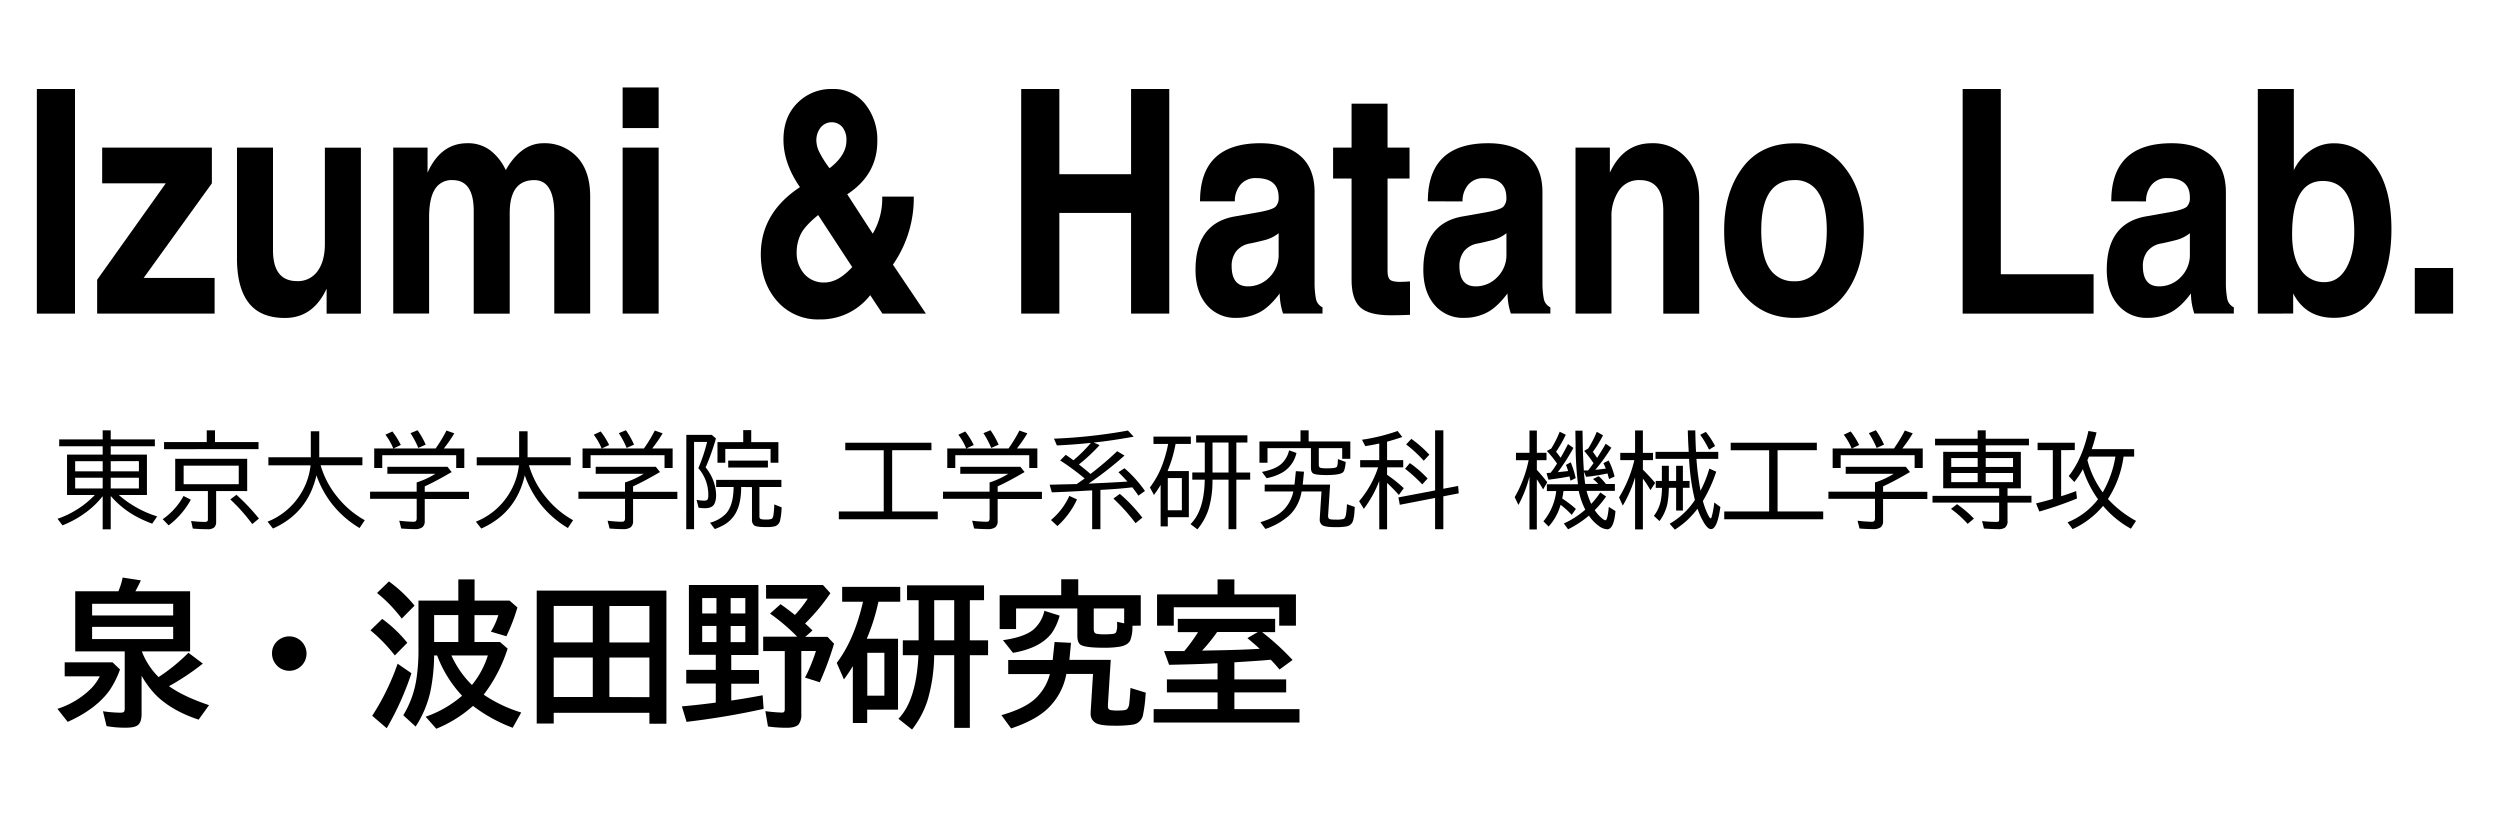
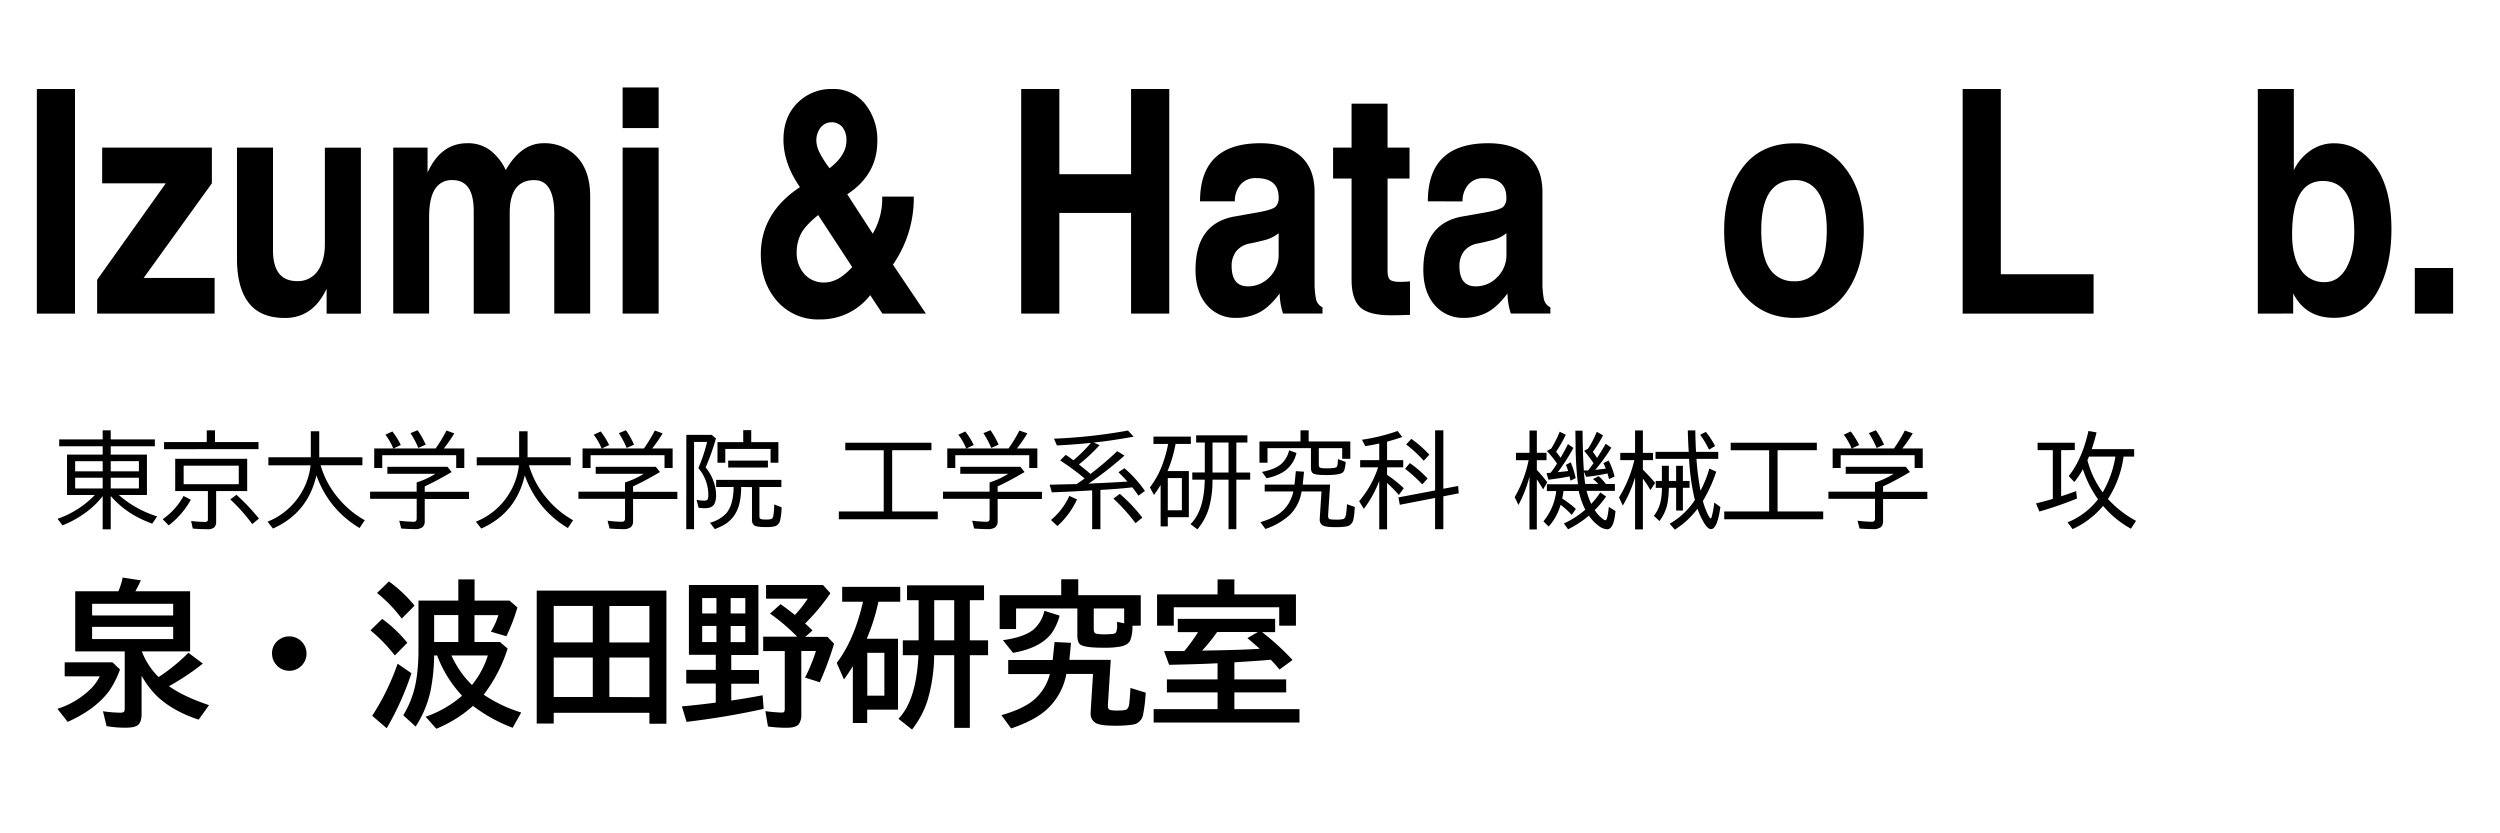
<svg xmlns="http://www.w3.org/2000/svg" id="レイヤー_1" data-name="レイヤー 1" viewBox="0 0 960 320">
  <defs>
    <style>.cls-1{isolation:isolate;}</style>
  </defs>
  <title>アートボード 1</title>
  <g class="cls-1">
-     <path d="M14.15,34.18H28.8v86.25H14.15Z" />
+     <path d="M14.15,34.18H28.8v86.25H14.15" />
    <path d="M37.3,120.43v-13L63.66,70.39H39.23V56.68H81.36V70.39L55.17,106.72H82.41v13.71Z" />
    <path d="M91,56.68h13.83V96.11q0,11.83,9.25,11.84a9.19,9.19,0,0,0,7.85-3.81q2.82-3.87,2.82-10.43v-37h13.83v63.75H125.42v-9.61q-5.22,11.25-16,11.25-9.5,0-14-5.92T91,98.81Z" />
    <path d="M151,56.68h13.18v9.61Q169.25,55,179.45,55a14.13,14.13,0,0,1,8.9,2.81,20.34,20.34,0,0,1,5.86,7.5Q200.14,55,208.68,55a17,17,0,0,1,12.95,5.33q5,5.34,5,15.12v44.94H212.84V82.17q0-13-7.67-13-9.43,0-9.44,12.6v38.67H181.91V81q0-11.84-8.15-11.84A7.43,7.43,0,0,0,167,72.68q-2.22,3.51-2.22,10.72v37H151Z" />
    <path d="M239.09,33.59h13.83V49.18H239.09Zm0,23.09h13.83v63.75H239.09Z" />
    <path d="M307.18,71.86q-6.33-9.15-6.33-18.23,0-8.73,5.33-14.06a18.12,18.12,0,0,1,13.42-5.39,15.42,15.42,0,0,1,12.6,5.74,21.91,21.91,0,0,1,4.69,14.3q0,12.83-11.55,20.39l9.79,15.12a26.36,26.36,0,0,0,3.63-14.24h12.13a44.75,44.75,0,0,1-8,26.13l12.66,18.81h-16.7l-4.69-7.09a24,24,0,0,1-19.51,9.32,20.75,20.75,0,0,1-16.29-7.09q-6.21-7.16-6.21-17.93Q292.18,81.76,307.18,71.86Zm7,10.72q-5.32,4.33-6.79,7.56a15.91,15.91,0,0,0-1.47,6.79,12.11,12.11,0,0,0,2.93,8.27,9.88,9.88,0,0,0,7.73,3.28q5.28,0,10.67-5.92Zm4.4-18q6.43-5,6.44-10.49a7.78,7.78,0,0,0-1.58-5.33,5.46,5.46,0,0,0-8.38.29,8,8,0,0,0-1.58,5,10.54,10.54,0,0,0,1.29,4.63A37.54,37.54,0,0,0,318.55,64.59Z" />
    <path d="M392.14,34.18h14.65v32.7h27.54V34.18H449v86.25H434.33V81.76H406.79v38.67H392.14Z" />
    <path d="M460.81,77.31Q460.81,55,484,55q9.48,0,15.11,4.69t5.69,13.94v35a31.89,31.89,0,0,0,.47,5.8,4.6,4.6,0,0,0,2.57,3.58v2.4H492.69a25.43,25.43,0,0,1-1.29-7.73q-4,5.39-8,7.38a18.87,18.87,0,0,1-8.67,2,14.27,14.27,0,0,1-11.37-5q-4.27-5-4.28-13.42,0-17.62,14.65-20.45l10.49-1.87c3-.59,4.82-1.23,5.57-1.93A4.68,4.68,0,0,0,491,75.84q0-7.44-8.61-7.44a7.43,7.43,0,0,0-6.1,2.58,9.56,9.56,0,0,0-2.11,6.33ZM491,89.55a14,14,0,0,1-5.33,2.64c-2,.51-3.81.94-5.57,1.29a8.63,8.63,0,0,0-5.39,3,9.15,9.15,0,0,0-1.76,5.63q0,7.84,6.21,7.85a11.36,11.36,0,0,0,8.26-3.46A12,12,0,0,0,491,97.46Z" />
    <path d="M511.91,68.57V56.68H519V39.81h13.82V56.68h8.44V68.57h-8.44v35.51c0,1.68.32,2.8.94,3.34s1.91.82,3.75.82c1.17,0,2.48-.06,3.93-.17V120.9c-2.66.12-5.12.17-7.39.17q-8.55,0-11.83-3.16T519,107.13V68.57Z" />
    <path d="M548.29,77.31Q548.29,55,571.5,55q9.48,0,15.11,4.69t5.69,13.94v35a31.89,31.89,0,0,0,.47,5.8,4.6,4.6,0,0,0,2.57,3.58v2.4H580.17a25.43,25.43,0,0,1-1.29-7.73q-4.05,5.39-8,7.38a18.87,18.87,0,0,1-8.67,2,14.27,14.27,0,0,1-11.37-5q-4.27-5-4.28-13.42,0-17.62,14.65-20.45l10.49-1.87c3-.59,4.82-1.23,5.57-1.93a4.68,4.68,0,0,0,1.17-3.52q0-7.44-8.61-7.44a7.43,7.43,0,0,0-6.1,2.58,9.56,9.56,0,0,0-2.11,6.33Zm30.18,12.24a14,14,0,0,1-5.33,2.64c-2,.51-3.81.94-5.57,1.29a8.63,8.63,0,0,0-5.39,3,9.15,9.15,0,0,0-1.76,5.63q0,7.84,6.21,7.85a11.36,11.36,0,0,0,8.26-3.46,12,12,0,0,0,3.58-9.08Z" />
-     <path d="M605,120.43V56.68h13.19v9.61Q623.41,55,634.25,55a16.92,16.92,0,0,1,13.24,5.62q5,5.58,5,15.82v44H638.7V81q0-11.84-9-11.84a9.22,9.22,0,0,0-8.14,4.16,17.65,17.65,0,0,0-2.76,10.08v37Z" />
    <path d="M662.08,88.32q0-14.41,7-23.85t20-9.43a23.39,23.39,0,0,1,19.22,9.2q7.38,9.14,7.39,24.32,0,14.7-7,24.14t-19.63,9.37q-12.18,0-19.63-9.08T662.08,88.32Zm14.24.06q0,10.14,3.28,14.88A10.84,10.84,0,0,0,689,108a10.44,10.44,0,0,0,9.31-4.8q3.16-4.87,3.17-14.77,0-9.5-3.17-14.36A10.31,10.31,0,0,0,689,69.16Q676.32,69.16,676.32,88.38Z" />
    <path d="M753.66,34.18h14.65v71.13h35.63v15.12H753.66Z" />
-     <path d="M810.73,77.31Q810.73,55,833.94,55q9.49,0,15.11,4.69t5.69,13.94v35a31.89,31.89,0,0,0,.47,5.8,4.59,4.59,0,0,0,2.58,3.58v2.4H842.61a25.43,25.43,0,0,1-1.29-7.73q-4,5.39-8,7.38a18.87,18.87,0,0,1-8.67,2,14.27,14.27,0,0,1-11.37-5Q809,112,809,103.61,809,86,823.68,83.16l10.49-1.87q4.46-.89,5.57-1.93a4.68,4.68,0,0,0,1.17-3.52q0-7.44-8.61-7.44A7.43,7.43,0,0,0,826.2,71a9.56,9.56,0,0,0-2.11,6.33Zm30.18,12.24a14,14,0,0,1-5.33,2.64c-2,.51-3.81.94-5.57,1.29a8.63,8.63,0,0,0-5.39,3,9.15,9.15,0,0,0-1.76,5.63q0,7.84,6.21,7.85a11.4,11.4,0,0,0,8.27-3.46,12.06,12.06,0,0,0,3.57-9.08Z" />
    <path d="M867,120.43V34.18h13.83V65.35a18.66,18.66,0,0,1,6.1-7.32,15.44,15.44,0,0,1,9.43-3q9.13,0,15.53,8.5T918.31,88q0,14.53-5.56,24.31t-16.53,9.73q-10.83,0-15.64-9.37v7.73ZM880.17,90q0,8.61,3.28,13.48a10.52,10.52,0,0,0,9.14,4.86q5.38,0,8.44-5.51t3-13.94q0-19.39-12.07-19.4Q880.17,69.51,880.17,90Z" />
    <path d="M927.28,102.91H942v17.52H927.28Z" />
  </g>
  <g class="cls-1">
    <path d="M45.64,190.09a40.71,40.71,0,0,0,14.71,8.21l-1.9,2.79a45.63,45.63,0,0,1-7.32-3.42,35.13,35.13,0,0,1-8.61-7.22v12.81H39.43V190.52a32.1,32.1,0,0,1-5.72,5.69A39.53,39.53,0,0,1,24,201.74l-1.91-2.52a36,36,0,0,0,14.31-9.13H25.74V174.57H39.43v-3.21H22.73v-2.63h16.7v-3.48h3.09v3.48H59.47v2.63H42.52v3.21h13.9v15.52Zm-6.21-13H28.86V181H39.43Zm0,6.36H28.86v4.13H39.43Zm3.09-6.36V181H53.34v-3.92Zm0,6.36v4.13H53.34v-4.13Z" />
    <path d="M62.48,199.37a26.06,26.06,0,0,0,8-8.92l2.8,1.44a31,31,0,0,1-8.52,9.85Zm20.08-29.61H99.27v2.72H63v-2.72H79.39v-4.51h3.17Zm12.36,6.41v12.4H83v11.8a2.94,2.94,0,0,1-.65,2.07,3.6,3.6,0,0,1-2.66.78c-1.92,0-3.81-.09-5.66-.25l-.64-2.91a44.3,44.3,0,0,0,5.13.35,1.72,1.72,0,0,0,1.1-.24,1.06,1.06,0,0,0,.21-.76V188.57H67.28v-12.4Zm-24.4,2.64v7.12H91.68v-7.12Zm26.35,22.44a67.73,67.73,0,0,0-8.44-9.48L90.8,190a80.59,80.59,0,0,1,8.63,9.12Z" />
    <path d="M123.12,178.65a33.89,33.89,0,0,0,6.66,12.48,35.48,35.48,0,0,0,10.29,8.63l-2,3a38.33,38.33,0,0,1-11.27-10.15,39.76,39.76,0,0,1-5.29-10.08q-3.32,14.48-16.7,20.43l-2.07-2.64a26.21,26.21,0,0,0,12.36-10.12,25.81,25.81,0,0,0,4.16-11.52H103.06V175.6h16.29v-10h3.24v10h16.57v3.05Z" />
    <path d="M163.1,186.77v2.09h17v2.76h-17v8.47a2.94,2.94,0,0,1-.9,2.37,4.72,4.72,0,0,1-3,.72c-1.52,0-3.23-.08-5.13-.23l-.76-3a53.54,53.54,0,0,0,5.39.41c.61,0,1-.15,1.13-.45a2,2,0,0,0,.18-1v-7.36H142.11v-2.76H160v-3.53a31.51,31.51,0,0,0,7.18-3.32H148.75v-2.68h23.08l1.6,2Q167.64,184.68,163.1,186.77ZM151,172.2l-.13-.35a22.92,22.92,0,0,0-2.87-4.92l2.67-1.25a28.79,28.79,0,0,1,3.24,5.2l-2.79,1.32h16.17l.1-.15a55.56,55.56,0,0,0,4.06-6.72l3,1.07a51.75,51.75,0,0,1-4,5.8h7.84v7.52h-3.11V174.8h-28.4v4.92h-3.08V172.2Zm9.63-.19a33.89,33.89,0,0,0-3-5.68l2.72-1.12a32.62,32.62,0,0,1,3.12,5.53Z" />
    <path d="M203.12,178.65a33.89,33.89,0,0,0,6.66,12.48,35.48,35.48,0,0,0,10.29,8.63l-2,3a38.33,38.33,0,0,1-11.27-10.15,39.76,39.76,0,0,1-5.29-10.08q-3.31,14.48-16.7,20.43l-2.07-2.64a26.21,26.21,0,0,0,12.36-10.12,25.81,25.81,0,0,0,4.16-11.52H183.06V175.6h16.29v-10h3.24v10h16.57v3.05Z" />
    <path d="M243.1,186.77v2.09h17v2.76h-17v8.47a2.94,2.94,0,0,1-.9,2.37,4.72,4.72,0,0,1-3,.72c-1.52,0-3.23-.08-5.13-.23l-.76-3a53.54,53.54,0,0,0,5.39.41c.61,0,1-.15,1.13-.45a2,2,0,0,0,.18-1v-7.36H222.11v-2.76H240v-3.53a31.51,31.51,0,0,0,7.18-3.32H228.75v-2.68h23.08l1.6,2Q247.64,184.68,243.1,186.77ZM231,172.2l-.13-.35a22.92,22.92,0,0,0-2.87-4.92l2.67-1.25a28.79,28.79,0,0,1,3.24,5.2l-2.79,1.32h16.17l.1-.15a55.56,55.56,0,0,0,4.06-6.72l3,1.07a51.75,51.75,0,0,1-4,5.8h7.84v7.52h-3.11V174.8h-28.4v4.92h-3.08V172.2Zm9.63-.19a33.89,33.89,0,0,0-3-5.68l2.72-1.12a32.62,32.62,0,0,1,3.12,5.53Z" />
    <path d="M263.55,167h9.77l1.6,1.37A85.5,85.5,0,0,1,271.17,179l-.22.47a17.71,17.71,0,0,1,3.6,7.21,15,15,0,0,1,.43,3.41,7.76,7.76,0,0,1-.57,3.23c-.57,1.22-1.78,1.83-3.61,1.83a13.49,13.49,0,0,1-2.56-.21l-.76-3a15.93,15.93,0,0,0,2.95.31q1.13,0,1.38-.66a4.48,4.48,0,0,0,.18-1.53,15.48,15.48,0,0,0-3.83-10.29,60.83,60.83,0,0,0,3.36-10.08h-5v33.52h-3Zm21.06,20q0,6.44-2.19,10.19a12.1,12.1,0,0,1-4.94,4.65,28.25,28.25,0,0,1-3,1.33l-1.84-2.44a13.39,13.39,0,0,0,6.14-3.5q2.87-3.24,2.93-10.23H275v-2.72h25.05v2.72h-8.43v11.33a1,1,0,0,0,.56,1,7.93,7.93,0,0,0,2.15.16,4.6,4.6,0,0,0,2-.28q.45-.22.63-1.17a31,31,0,0,0,.35-4.35l2.83,1.13a23.79,23.79,0,0,1-.62,5.18,2.93,2.93,0,0,1-2.21,2.16,15.18,15.18,0,0,1-3.16.24c-2.39,0-3.88-.21-4.5-.63a2.61,2.61,0,0,1-.89-2.28V187.05Zm3.86-17.21H298.9v7.89h-3v-5.29H278.51v5.29h-3v-7.89h9.89v-4.61h3.08Zm-8.84,7.09h15.25v2.64H279.63Z" />
    <path d="M342.59,172.89V196.4h17.52v3h-38v-3h17.24V172.89H324.59V170h33.08v2.87Z" />
    <path d="M383.1,186.77v2.09h17v2.76h-17v8.47a2.94,2.94,0,0,1-.9,2.37,4.72,4.72,0,0,1-3,.72c-1.52,0-3.23-.08-5.13-.23l-.76-3a53.54,53.54,0,0,0,5.39.41c.61,0,1-.15,1.13-.45a2,2,0,0,0,.18-1v-7.36H362.11v-2.76H380v-3.53a31.51,31.51,0,0,0,7.18-3.32H368.75v-2.68h23.08l1.6,2Q387.64,184.68,383.1,186.77ZM371,172.2l-.13-.35a22.92,22.92,0,0,0-2.87-4.92l2.67-1.25a28.79,28.79,0,0,1,3.24,5.2l-2.79,1.32h16.17l.1-.15a55.56,55.56,0,0,0,4.06-6.72l3.05,1.07a51.75,51.75,0,0,1-4,5.8h7.84v7.52h-3.11V174.8h-28.4v4.92h-3.08V172.2Zm9.63-.19a33.89,33.89,0,0,0-3-5.68l2.72-1.12a32.62,32.62,0,0,1,3.12,5.53Z" />
    <path d="M418.75,182A121.7,121.7,0,0,0,429,173.26l2.81,1.68A135.22,135.22,0,0,1,418,185.72q4-.21,6-.29,5.25-.26,8.93-.51-1.79-2-3.46-3.59l2.32-1.53a46.15,46.15,0,0,1,7.87,8.73l-2.51,1.8c-.73-1.09-1.52-2.16-2.35-3.2l-.43.05q-4.55.56-11.81.94v15.1h-3.17V188.3l-5.82.33q-4.19.24-9.67.43l-.84-2.93,4.81-.12,5.6-.13,2.64-1.86.39-.29a95.87,95.87,0,0,0-9.39-6.92l2.14-2.16c.79.53,1.77,1.23,2.95,2.09a56.6,56.6,0,0,0,6.72-6.68l-1.07.11q-5.88.59-12,.88l-1.12-2.6a203.57,203.57,0,0,0,28.4-3.12l2.21,2.36q-9.12,1.62-15.39,2.25l2.3,1a69.81,69.81,0,0,1-7.95,7.41Q417,180.47,418.75,182Zm-15.18,17.69a25.84,25.84,0,0,0,7.05-9.27l2.95,1.36A31.41,31.41,0,0,1,406.05,202Zm32.48,1.21a71.32,71.32,0,0,0-8.51-9.45l2.48-1.8a60,60,0,0,1,8.63,9.13Z" />
    <path d="M448.34,180.9h8.18v17.71h-8.09v3.52h-2.75V186.21q-1,1.74-2.56,3.85l-1.56-2.89A33.62,33.62,0,0,0,446.85,177a47.46,47.46,0,0,0,1.72-6.54h-5.64v-2.8h14.35v2.8h-5.86A49.87,49.87,0,0,1,448.34,180.9Zm.09,2.67v12.36h5.41V183.57Zm26.33-13.65v11.52h5.31v2.76h-5.31v19h-3v-19h-6.17a38,38,0,0,1-1.42,11.07,23.27,23.27,0,0,1-4.36,8l-2.66-2q5.28-5.16,5.47-17.09h-4.78v-2.76h4.8V169.92h-3.32v-2.75H479v2.75Zm-3,0h-6.15v11.52h6.15Z" />
    <path d="M506.42,172.09v6.44c0,.65.26,1,.76,1.15a10.78,10.78,0,0,0,2.35.16c2.21,0,3.47-.18,3.77-.55s.43-1.34.45-3l3,1.11c-.17,2.1-.52,3.4-1,3.93-.74.72-2.89,1.09-6.44,1.09-2.67,0-4.33-.2-5-.59s-.91-1.14-.91-2.34v-7.4H486.72v5.6h-3.09v-8.16h15.76v-4.28h3.13v4.28h16v6.64h-3.12v-4.08Zm-6.17,14h10.51L510,197.81a2.56,2.56,0,0,0,0,.37c0,.66.23,1.06.7,1.19a9.79,9.79,0,0,0,2.27.16,11.17,11.17,0,0,0,2.89-.22c.49-.18.82-.77,1-1.75a35.68,35.68,0,0,0,.37-3.95l3,1.07c0,.21-.05.78-.11,1.7a16.77,16.77,0,0,1-.51,3.44,3.2,3.2,0,0,1-2.48,2.31,23.24,23.24,0,0,1-4.42.29c-2.61,0-4.28-.27-5-.8a2.5,2.5,0,0,1-.93-2.13c0-.08,0-.18,0-.31l.67-10.45H499.8a16.05,16.05,0,0,1-4.53,9,26.19,26.19,0,0,1-9.35,5.39L484,200.52q6-1.83,8.77-4.59a14.14,14.14,0,0,0,3.87-7.2h-11v-2.64h11.45l.52-5.16,3.13.2Zm-15.66-4.88q5.1-1,7.42-3.05a10,10,0,0,0,3-5.23l2.83,1a11.67,11.67,0,0,1-5.24,7.41,19.55,19.55,0,0,1-6.21,2.28Z" />
    <path d="M529.63,184.68a43.13,43.13,0,0,1-5.92,10.73l-1.8-2.95a39,39,0,0,0,7.29-13h-6.9V176.7h7.33v-6.39c-1.68.38-3.47.7-5.36,1L523,168.86a73.5,73.5,0,0,0,13.69-3.36l1.79,2.31q-2.94,1-5.52,1.7l-.32.1v7.09h6.2v2.75h-6.2v2.87a53.23,53.23,0,0,1,6.41,5.14l-1.89,2.6a63.37,63.37,0,0,0-4.52-4.61v17.81h-3Zm24.61,3,5.68-1.07.23,2.83-5.91,1.15v12.62h-3.17v-12l-13.55,2.63L537,191l14.08-2.67V165.25h3.17Zm-8.09-1.68a58.56,58.56,0,0,0-6.6-6l1.83-2.17a42.34,42.34,0,0,1,6.82,5.92Zm.57-9.08a49.26,49.26,0,0,0-6.76-6.25l2-2.15a45,45,0,0,1,6.91,6.08Z" />
    <path d="M587.32,183a48.42,48.42,0,0,1-4.24,10.91l-1.44-3a46.69,46.69,0,0,0,5.35-14.2h-4.86v-2.83h5.19v-8.56h2.83v8.56h3.71v2.83h-3.71v3.73c1.2,1.27,2.54,2.86,4,4.74l-1.6,2.76q-1-1.81-2.41-3.89v19.26h-2.83Zm20.84-2.33.63,0,.43,0,.58,0c.64-.78,1.34-1.71,2.11-2.81a48.86,48.86,0,0,0-3.59-4.72l1.54-.9a39.43,39.43,0,0,0,3.3-6.43l2.4,1.35a44.64,44.64,0,0,1-3.9,6.35c.63.86,1.18,1.64,1.62,2.34l.12-.2c1.08-1.65,2.14-3.4,3.2-5.25l2.15,1.52a72,72,0,0,1-6.16,8.5c1.48-.16,2.71-.3,3.7-.43l.33-.06c-.3-.75-.6-1.45-.9-2.09l2-1A27.81,27.81,0,0,1,620,183l-2.13.95c-.15-.56-.34-1.27-.59-2.15a73.91,73.91,0,0,1-8.2,1.31l-.9-2.07c.16,1.73.33,3.33.53,4.79h5a17.91,17.91,0,0,0-2-1.88l2.17-1.09a19.9,19.9,0,0,1,2.8,3h3.43v2.63H609.24a28.88,28.88,0,0,0,1.79,5,30,30,0,0,0,3.48-4.39l2.24,1.56a38.64,38.64,0,0,1-4.37,5.22,13.28,13.28,0,0,0,3,3.34,2.41,2.41,0,0,0,1.11.56c.5,0,.91-1.48,1.23-4.45l.06-.68,2.56,1.6q-.59,7-3.2,7A6,6,0,0,1,614,202a15.63,15.63,0,0,1-3.85-4,40.15,40.15,0,0,1-8,5.25l-1.64-2.23a33.44,33.44,0,0,0,8.24-5.31,28,28,0,0,1-2.5-7.17h-5.87c-.12,1-.28,1.94-.49,2.89a42.39,42.39,0,0,1,5.25,4l-1.6,2.28a34.8,34.8,0,0,0-4.28-3.88,20.33,20.33,0,0,1-4.59,8.36l-2-2a22,22,0,0,0,4.92-11.61H594v-2.63h11.92l0-.28a130.19,130.19,0,0,1-.9-15.29l-.08-5h2.75l.08,5c.07,3.54.2,6.83.41,9.86ZM597.89,178a38,38,0,0,0-3.89-4.82l1.68-.94a40.47,40.47,0,0,0,3.24-6.46l2.35,1.15a51.36,51.36,0,0,1-3.73,6.54c.56.71,1.14,1.47,1.73,2.31q1.68-2.9,2.84-5.26L604.2,172a79.2,79.2,0,0,1-6,9.32l1.44-.16c1.12-.12,2-.21,2.52-.29a22.54,22.54,0,0,0-.84-2.35l1.84-1a37.47,37.47,0,0,1,1.91,6.07l-2,1c-.12-.55-.25-1.1-.39-1.66-2.08.45-4.78.88-8.09,1.27l-.72-2.52,1.23-.12.3,0C596.18,180.63,597,179.48,597.89,178Z" />
    <path d="M627.87,183.28a47.37,47.37,0,0,1-4.73,10.88L621.72,191a48.94,48.94,0,0,0,5.87-14.31h-5.41v-2.8h5.69v-8.59h3v8.59h3.88v2.8h-3.88v3.67c1.56,1.52,3.13,3.22,4.72,5.08l-1.81,2.77a46.5,46.5,0,0,0-2.91-4.45v19.53h-3Zm10.29,1.4v-5.8h2.68v5.8h2.79v-5.8h2.6v5.8h2.56v2.64h-2.56v8.73h-2.6v-8.73h-2.79a38.06,38.06,0,0,1-.59,6.29,17.36,17.36,0,0,1-3,6.48l-2.16-2a14,14,0,0,0,2.61-5.64,26.14,26.14,0,0,0,.49-5.12h-2.38v-2.64ZM650.84,192a83.82,83.82,0,0,1-2.23-15.8H635.72v-2.68h12.75l-.13-2.36c-.09-1.54-.17-3.5-.22-5.88H651c.05,3.31.15,6.06.28,8.24h8.53v2.68h-8.38A108.72,108.72,0,0,0,653,188.42a44.56,44.56,0,0,0,3.39-8.48l2.64,1.19a55.45,55.45,0,0,1-5.12,11.25,28.1,28.1,0,0,0,1.92,5.2c.49,1,.84,1.46,1.05,1.46s.32-.25.45-.76a31.16,31.16,0,0,0,.94-5.31l2.36,1.71q-1.19,8.5-3.61,8.5-1.18,0-2.64-2.34a27.53,27.53,0,0,1-2.52-5.49,40.32,40.32,0,0,1-4,4.43,36,36,0,0,1-4.71,3.6l-2-2.25A28.91,28.91,0,0,0,650.84,192Zm5.43-19.32a36.38,36.38,0,0,0-3.4-5.72l2.17-1.11a30,30,0,0,1,3.55,5.43Z" />
    <path d="M682.59,172.89V196.4h17.52v3h-38v-3h17.24V172.89H664.59V170h33.08v2.87Z" />
    <path d="M723.1,186.77v2.09h17v2.76h-17v8.47a2.94,2.94,0,0,1-.9,2.37,4.7,4.7,0,0,1-3,.72c-1.53,0-3.24-.08-5.14-.23l-.76-3a53.54,53.54,0,0,0,5.39.41c.61,0,1-.15,1.13-.45a2,2,0,0,0,.18-1v-7.36H702.11v-2.76H720v-3.53a31.31,31.31,0,0,0,7.18-3.32H708.75v-2.68h23.08l1.6,2Q727.64,184.68,723.1,186.77ZM711,172.2l-.13-.35a22.92,22.92,0,0,0-2.87-4.92l2.67-1.25a28.79,28.79,0,0,1,3.24,5.2l-2.79,1.32h16.17l.1-.15a55.56,55.56,0,0,0,4.06-6.72l3.05,1.07a53.12,53.12,0,0,1-4,5.8h7.83v7.52h-3.11V174.8h-28.4v4.92h-3.08V172.2Zm9.63-.19a34.69,34.69,0,0,0-3-5.68l2.71-1.12a33.32,33.32,0,0,1,3.13,5.53Z" />
-     <path d="M759.43,173.53V171H743.06v-2.52h16.37v-3.24h3.09v3.24h16.6V171h-16.6v2.52H776v14h-5.11v2.87h9.19V193h-9.19V200a3,3,0,0,1-1,2.63,4.56,4.56,0,0,1-2.62.57q-1.87,0-5.43-.24l-.72-2.87a52.67,52.67,0,0,0,5.53.32c.53,0,.84-.11.93-.34a1.79,1.79,0,0,0,.1-.7V193h-25.6v-2.6h25.6V187.5H746.19v-14Zm-3.85,27.64a39.64,39.64,0,0,0-6.4-5.76l2.32-1.8a43.51,43.51,0,0,1,6.49,5.53Zm3.85-25.27H749.27v3.39h10.16Zm0,5.72H749.27v3.51h10.16Zm3.09-5.72v3.39H773V175.9Zm0,5.72v3.51H773v-3.51Z" />
    <path d="M791.48,172.85v17.71q3-.93,5.76-2l.32,2.87a143.42,143.42,0,0,1-14.44,5l-1.29-3.12c2.19-.53,4.34-1.11,6.45-1.72V172.85h-5.84V170h14.28v2.83Zm14.16,18.87a42.06,42.06,0,0,1-5.8-11.53l-.14.22a32.6,32.6,0,0,1-3.16,4.68l-2.15-2.28q5.22-6.62,7.56-17.31l3.13.55q-.95,3.82-1.86,6.41h16.29v2.87h-4.06a39.89,39.89,0,0,1-6,16.29,41.62,41.62,0,0,0,10.78,8.4l-1.95,3a37.43,37.43,0,0,1-10.69-8.76,33.32,33.32,0,0,1-11.71,8.92l-1.94-2.6A28.06,28.06,0,0,0,805.64,191.72Zm1.8-2.64a40.46,40.46,0,0,0,4.88-13.75H802.15c-.21.51-.41,1-.59,1.35A36.42,36.42,0,0,0,807.44,189.08Z" />
  </g>
  <g class="cls-1">
    <path d="M24.84,254.33H43.21l2.87,2.75A35.29,35.29,0,0,1,42,265.2q-5.22,7.17-16,12l-3.95-5a32.33,32.33,0,0,0,13.06-7.94,18.18,18.18,0,0,0,3.2-4.54H24.84Zm29.53,5.15v14.65c0,2.13-.48,3.57-1.44,4.31s-2.49,1-4.89,1a42.27,42.27,0,0,1-7.12-.61l-1.38-5.71a48.15,48.15,0,0,0,6.63.55c.8,0,1.29-.13,1.49-.41a2.66,2.66,0,0,0,.23-1.4V250.14h-19V227.05H45.46a26.65,26.65,0,0,0,1.64-5.27l7,1.08c-.93,2-1.65,3.35-2.13,4.19H73v23.09H54.46A28.14,28.14,0,0,0,60.9,260a71,71,0,0,0,11.46-9.34l5.53,4.16a93.44,93.44,0,0,1-13,8.67q5.6,4,15.38,7.29l-4,5.57q-10-3.32-16-9.05A35.61,35.61,0,0,1,54.37,259.48Zm-19-27.62v4.48H66.5v-4.48Zm0,8.87v4.66H66.5v-4.66Z" />
    <path d="M111.06,244.37A6.61,6.61,0,1,1,108,256.82a6,6,0,0,1-1.93-1.56,6.52,6.52,0,0,1-1.61-4.33,6.26,6.26,0,0,1,2.84-5.39A6.55,6.55,0,0,1,111.06,244.37Z" />
    <path d="M151.61,251.69a61,61,0,0,0-9.35-9.64l4.51-4.39a50.3,50.3,0,0,1,9.64,9.17Zm-8.68,23.17a92.29,92.29,0,0,0,9.76-20l5.3,3.66a111.27,111.27,0,0,1-9.49,21.12Zm11.34-37.32a54.46,54.46,0,0,0-9.49-9.84l4.57-4.43a52.08,52.08,0,0,1,9.84,9.29Zm31.47,29.21a53.29,53.29,0,0,0,14.41,6.85l-3.28,5.86a59.5,59.5,0,0,1-15.24-8.4,48.94,48.94,0,0,1-14.09,8.78l-4.1-4.62a42.37,42.37,0,0,0,14-8.06,46.4,46.4,0,0,1-9.58-15.47h-1.15a73.85,73.85,0,0,1-1.4,13.68A40.79,40.79,0,0,1,159.6,279l-4.74-4.34a37.72,37.72,0,0,0,5.07-14.09,72.1,72.1,0,0,0,.76-10.93v-19H176v-8.15h6.24v8.15h13.45l3,2.63a74.16,74.16,0,0,1-4.24,11.05l-5.95-1.76a26.71,26.71,0,0,0,2.87-6.36h-9.17v10.34H192l2.93,2.52A58.08,58.08,0,0,1,185.74,266.75ZM176,236.19h-9.29v10.34H176Zm5.21,26.87a34,34,0,0,0,6.13-11.37h-14A37.81,37.81,0,0,0,181.25,263.06Z" />
    <path d="M255.9,226.79v51.12h-6.53v-4.19H212.63v4.13H206.1V226.79Zm-43.27,5.89v14h15v-14Zm0,19.8v15.18h15V252.48Zm36.74-5.77v-14H234v14Zm0,21V252.48H234v15.18Z" />
    <path d="M291.23,224.65v26.86H280.8v5.78h10.67v5.27H280.8V269l1.59-.23q4.19-.62,10.46-1.79l.38,5.22q-13.89,3.11-29.59,5l-1.79-5.95q6.7-.61,12.69-1.41l.32-.06v-7.29H263.52v-5.27h11.34v-5.78H264.54V224.65Zm-21.59,5v5.92h5.48v-5.92Zm0,10.72v6.18h5.48v-6.18Zm16.56-4.8v-5.92h-5.63v5.92Zm0,11v-6.18h-5.63v6.18Zm23-7.11c.63.56,1.56,1.44,2.79,2.63l-2.76,2.46h8.53l2.52,2.64A122.21,122.21,0,0,1,314.79,262l-5.66-1.81a62,62,0,0,0,4.19-10.2H307.7v24.35a5.93,5.93,0,0,1-1,3.78c-.76.89-2.29,1.34-4.6,1.34a50.69,50.69,0,0,1-7.2-.49l-1-5.89a62.27,62.27,0,0,0,6.27.55c.54,0,.9-.12,1-.38a2.54,2.54,0,0,0,.18-1.11V250h-8.29v-5.51h13.06a74.74,74.74,0,0,0-10.43-8.87l4.05-3.61c1.6,1.12,3.44,2.49,5.51,4.13a44.91,44.91,0,0,0,4.92-6.24h-16v-5.27H316l2.87,3.16A77.91,77.91,0,0,1,309.16,239.42Z" />
    <path d="M332.84,245.27h12v27.25H333v5.1h-5.51V255.79a59.77,59.77,0,0,1-3.42,5.1l-2.76-6.33q6.79-9,10.08-23.49h-8v-5.72h22.3v5.72h-8.38A76.74,76.74,0,0,1,332.84,245.27Zm.2,5.4v16.46h6.56V250.67Zm39.38-20.19v15.41h7v5.71h-7v27.89h-6V251.6h-7.7a63.93,63.93,0,0,1-2.5,17.2,35.63,35.63,0,0,1-6,11.34L345,276q6.87-7,7.68-24.41h-6v-5.71h6.07V230.48H348.3v-5.71h29.57v5.71Zm-6,0h-7.68v15.41h7.68Z" />
    <path d="M434.85,240.29a14.62,14.62,0,0,1-.82,5.6q-.88,1.81-3.84,2.4a36,36,0,0,1-6.39.44c-5,0-8.05-.43-9.05-1.29-.7-.58-1.05-1.73-1.05-3.43V233.64H390.17v7.91h-6.3v-13h23.64v-6.12h6.54v6.12h24v11.69Zm-24.2,13.1h15.88l-1.09,17.14c0,.39,0,.61,0,.67,0,.8.31,1.28.91,1.44a14.06,14.06,0,0,0,3,.2c1.88,0,3-.17,3.43-.52a3.62,3.62,0,0,0,.85-2.2c.15-1.21.31-3.2.47-5.95l5.89,1.82c-.06.52-.1.93-.12,1.2a54.31,54.31,0,0,1-1,7.56,4.63,4.63,0,0,1-3.92,3.51,44.26,44.26,0,0,1-7,.41q-5.1,0-7-.93a4,4,0,0,1-2.14-3.87s0-.21,0-.5l.91-14.59H409.48a24.29,24.29,0,0,1-7.91,14q-4.6,4-13.3,6.94l-3.73-5.1q8.41-2.4,12.46-5.86a19.44,19.44,0,0,0,6.15-9.93h-16v-5.39h17.08l.73-6.91,6.3.32Zm-25.52-7.56q7.85-1.11,11.43-3.84a13.17,13.17,0,0,0,4.48-7.44l5.86,1.85a21.46,21.46,0,0,1-3,6.65q-4.31,5.8-14.91,7.64Zm46.55-6.47v-5.72H420v8c0,1,.36,1.57,1.06,1.73a18.28,18.28,0,0,0,3.51.21,23.9,23.9,0,0,0,2.64-.15c.74-.06,1.21-.3,1.41-.73a7.36,7.36,0,0,0,.35-2.76q0-.37,0-1.17Z" />
    <path d="M474,254.33v6.56h19.89v5H474v6.41h25v5.16H443v-5.16h24.55v-6.41H448.09v-5h19.45v-6.21l-2.28.12q-6.15.28-16.32.49L447,250l3.75,0h.9l3.14,0a68.59,68.59,0,0,0,5.27-7.26h-7.79v-5.1h37.38v5.1h-5a96.81,96.81,0,0,1,11.69,10.69l-5,3.66q-1.66-2-3.37-3.75l-3.34.29C481.77,253.83,478.24,254.07,474,254.33Zm0-26.08h23.64v12h-6.42v-7.06H450.73v7.06h-6.42v-12h23.23v-5.77H474Zm9,14.45H467.37a65.21,65.21,0,0,1-5.77,7.14l3.95-.08q10.81-.18,18.19-.62c-1.48-1.35-3.06-2.71-4.74-4.1Z" />
  </g>
</svg>